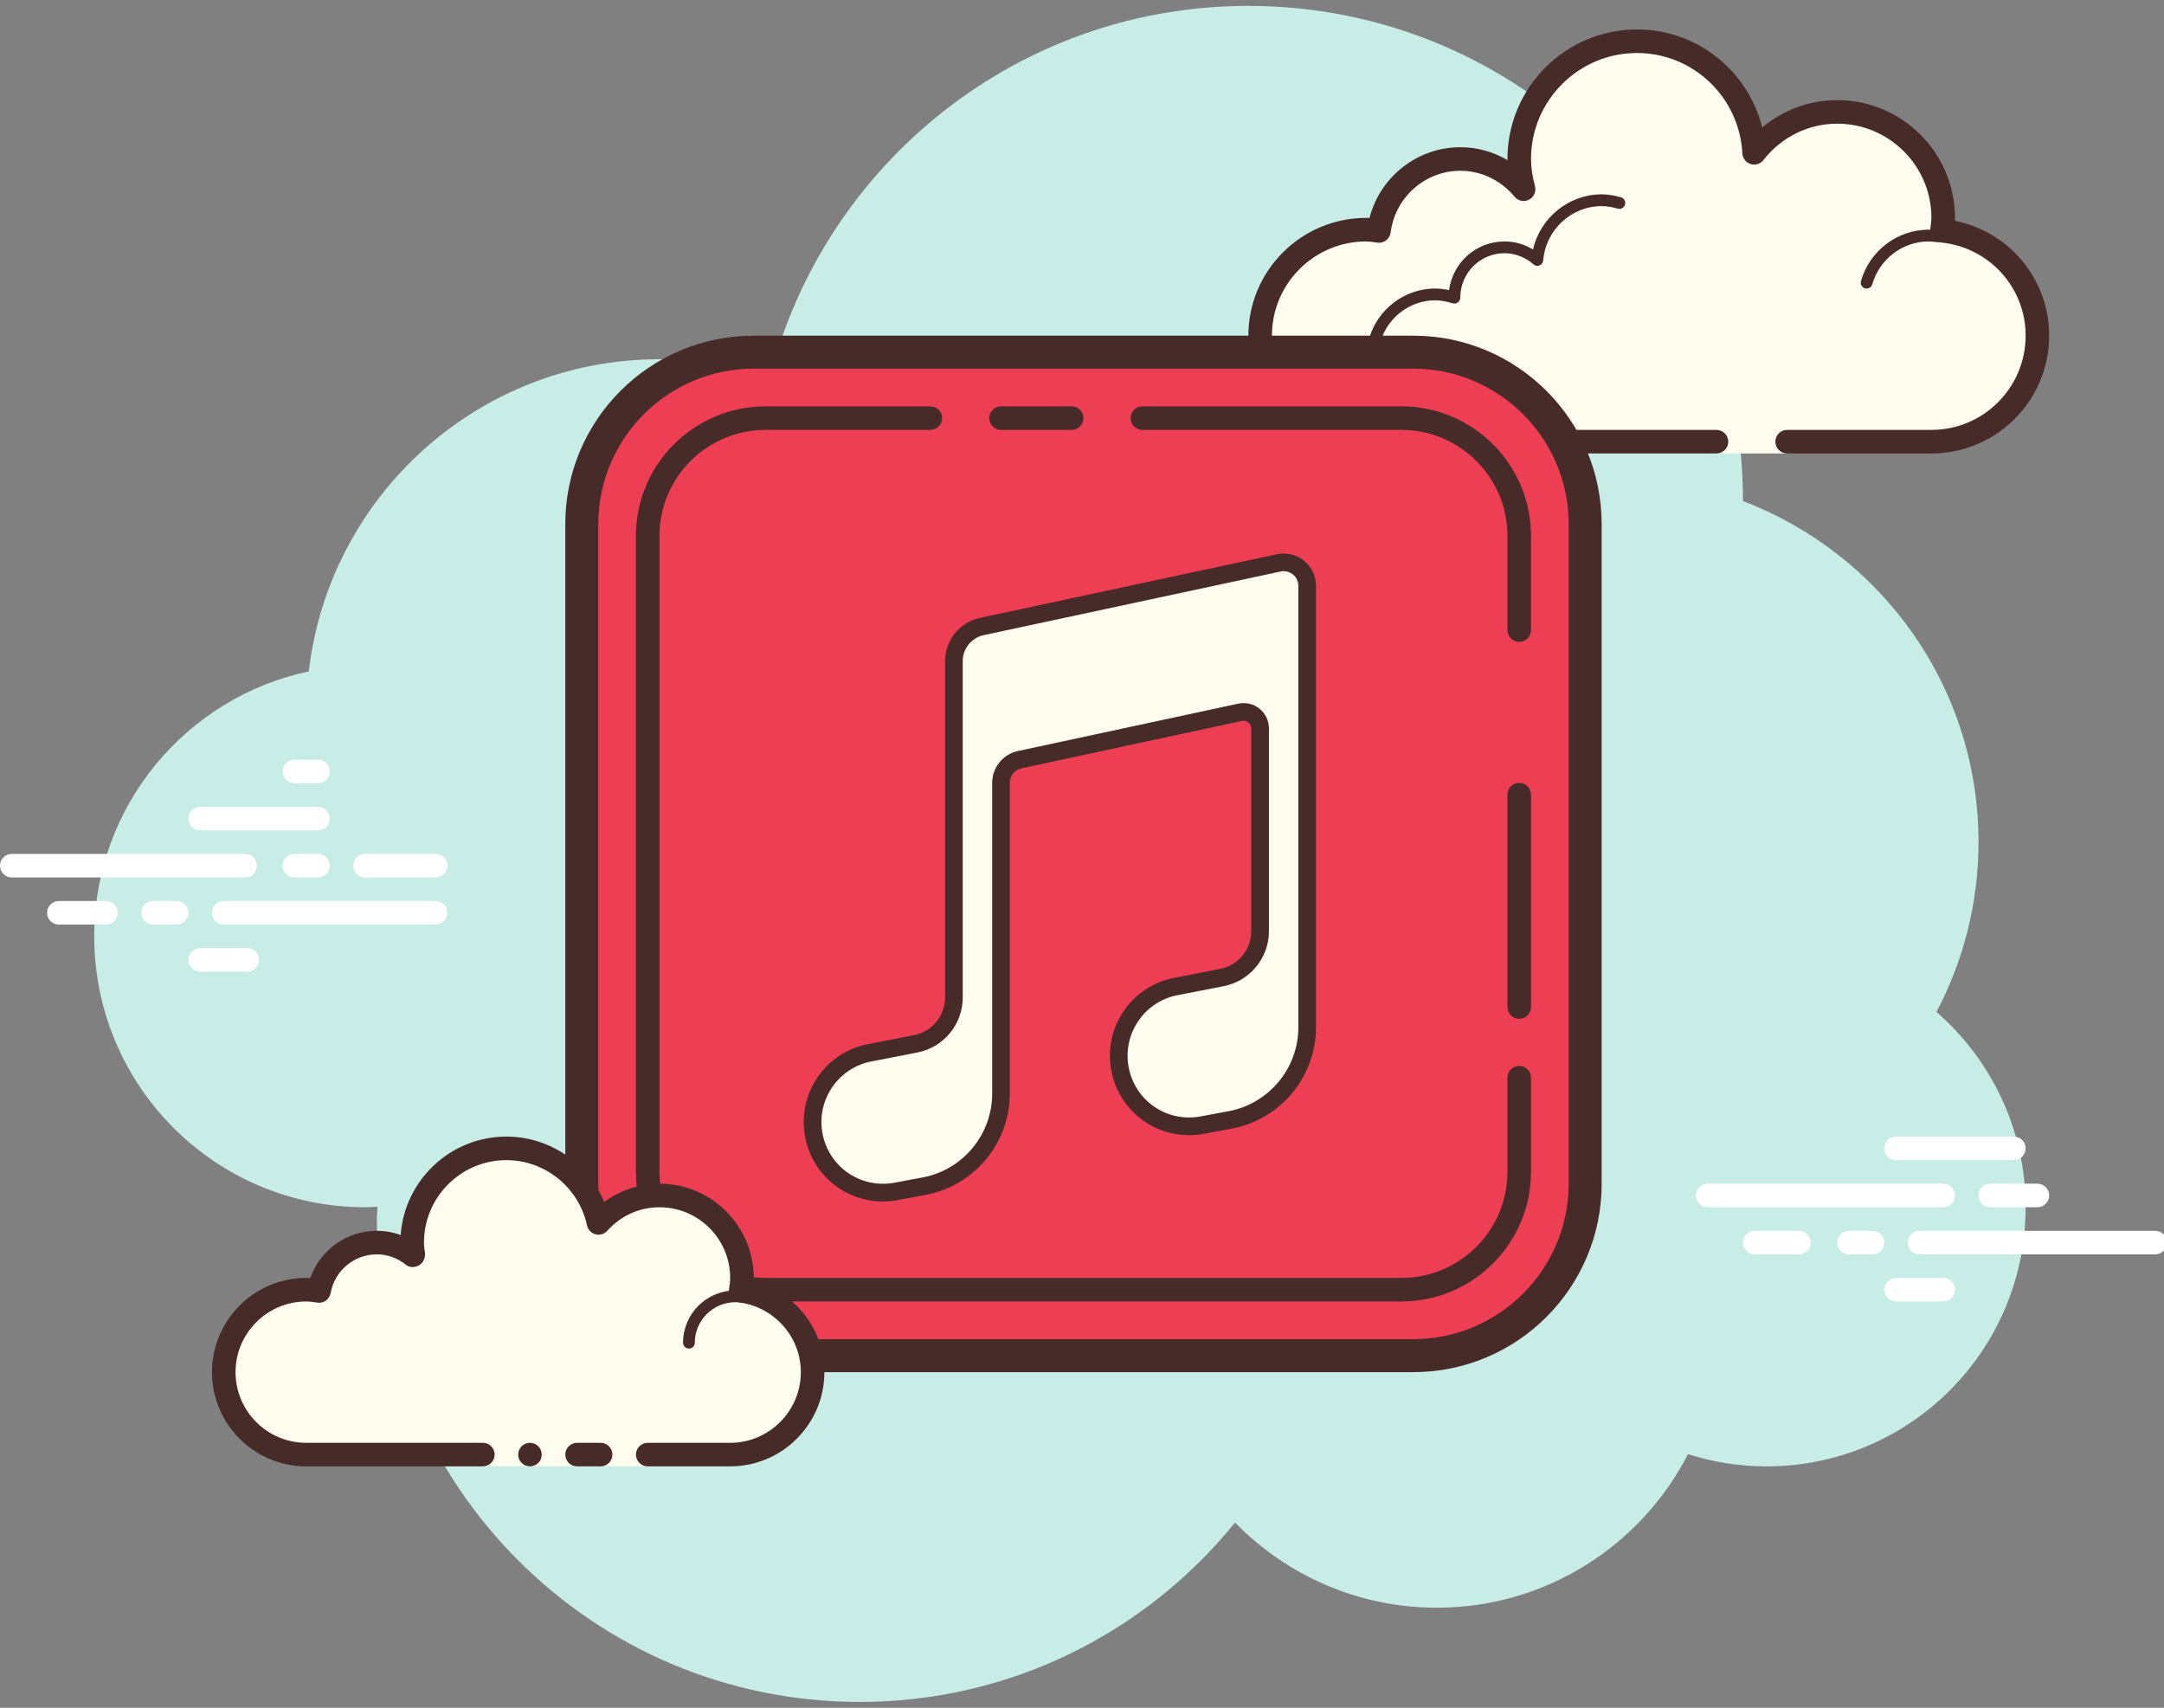
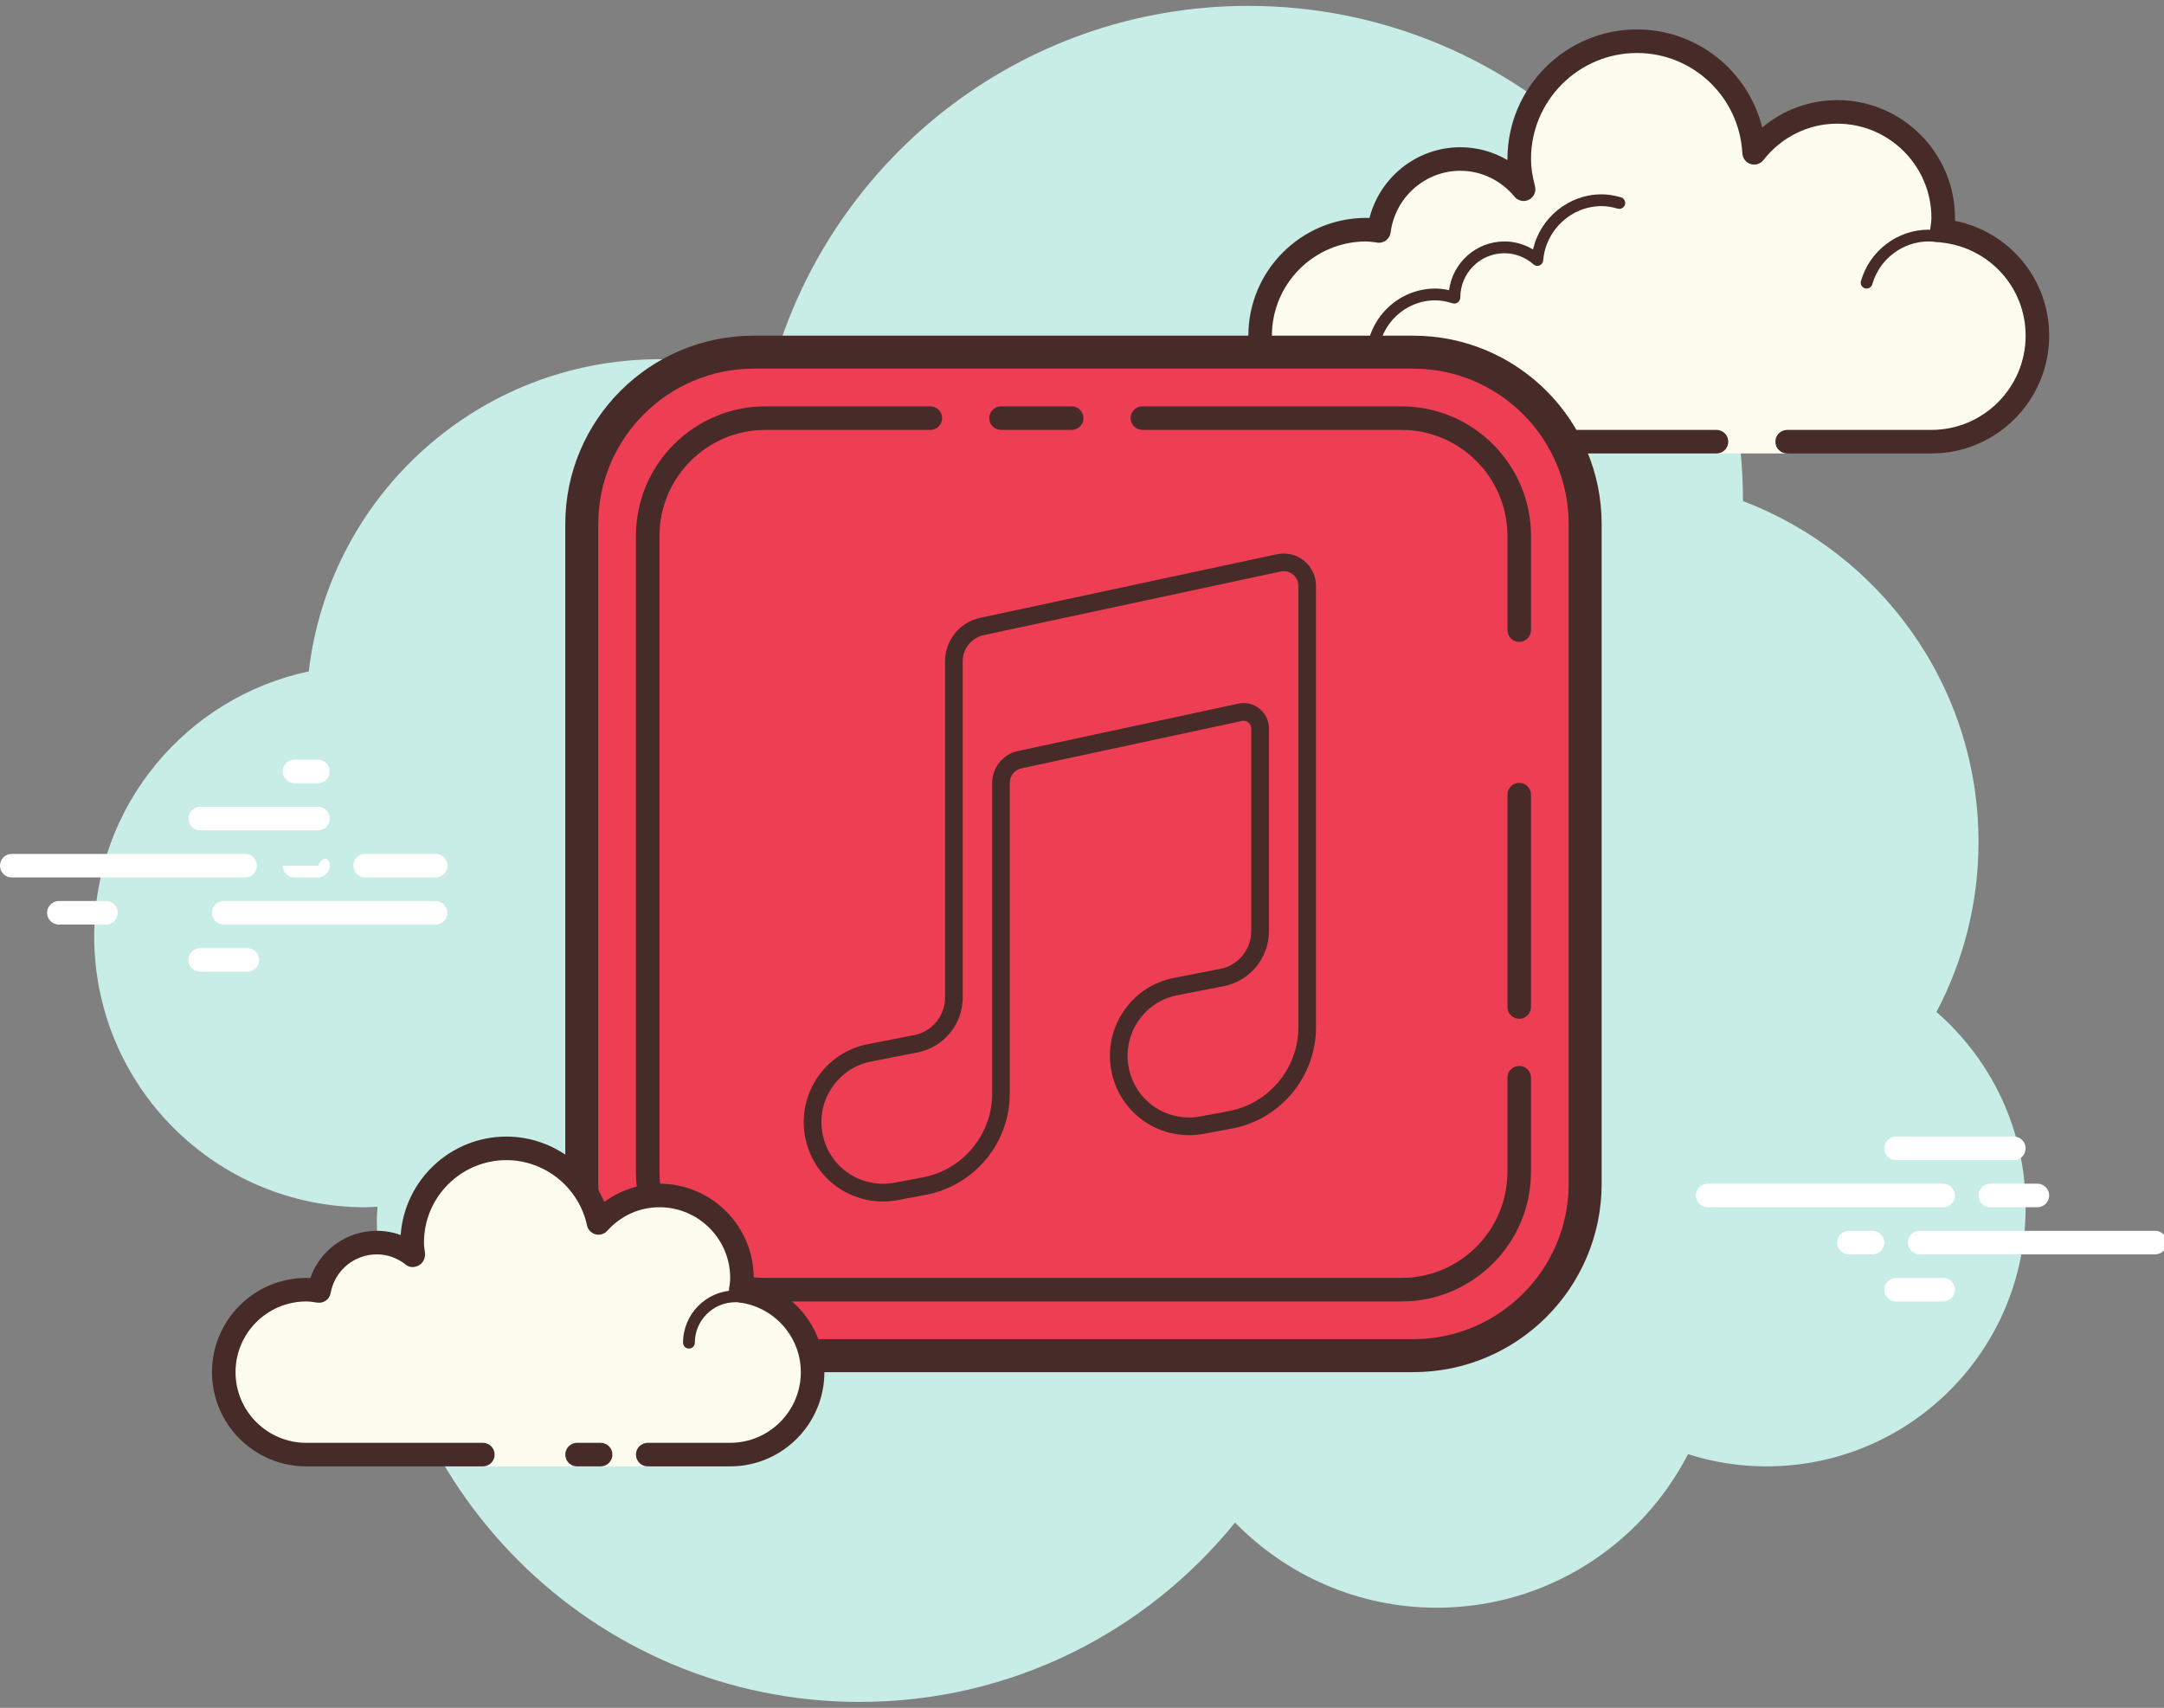
<svg xmlns="http://www.w3.org/2000/svg" width="147" height="116" viewBox="0 0 147 116" fill="none">
  <rect x="0" y="0" width="147" height="116" fill="#808080" stroke="none" />
  <g clip-path="url(#clip0_6_858)">
    <path d="M131.544 68.736C133.36 65.288 134.4 61.368 134.4 57.2C134.4 46.606 127.746 37.589 118.399 34.035C118.399 34.024 118.4 34.013 118.4 34C118.4 15.443 103.357 0.4 84.8 0.4C69.146 0.4 56.031 11.121 52.3 25.611C49.938 24.835 47.421 24.4 44.8 24.4C32.493 24.4 22.364 33.669 20.976 45.603C12.65 47.365 6.4 54.75 6.4 63.6C6.4 73.761 14.639 82 24.8 82C25.084 82 25.364 81.981 25.642 81.965C25.636 82.245 25.6 82.518 25.6 82.8C25.6 100.915 40.285 115.6 58.4 115.6C68.7 115.6 77.88 110.845 83.895 103.417C87.38 106.978 92.224 109.2 97.6 109.2C105.04 109.2 111.479 104.96 114.666 98.771C116.349 99.307 118.14 99.6 120 99.6C129.72 99.6 137.6 91.72 137.6 82C137.6 76.702 135.248 71.963 131.544 68.736Z" fill="#C7EDE6" />
    <path d="M121.4 30C121.4 30 127.224 30 131.2 30C135.176 30 138.4 26.776 138.4 22.8C138.4 19.067 135.548 16.034 131.912 15.672C131.947 15.382 132 15.099 132 14.8C132 10.824 128.776 7.6 124.8 7.6C122.499 7.6 120.475 8.698 119.156 10.378C118.932 6.16 115.473 2.8 111.2 2.8C106.782 2.8 103.2 6.382 103.2 10.8C103.2 11.514 103.323 12.192 103.499 12.851C102.472 11.608 100.937 10.8 99.2 10.8C96.35 10.8 94.025 12.936 93.672 15.688C93.382 15.653 93.099 15.6 92.8 15.6C88.824 15.6 85.6 18.824 85.6 22.8C85.6 26.776 88.824 30 92.8 30C96.776 30 108 30 108 30H116.6V30.8H121.4V30Z" fill="#FDFCEF" />
    <path d="M111.201 2C106.348 2 102.401 5.947 102.401 10.8C102.401 10.826 102.401 10.85 102.401 10.875C101.438 10.307 100.337 10 99.201 10C96.271 10 93.743 12.018 93.028 14.808C92.953 14.803 92.878 14.8 92.801 14.8C88.39 14.8 84.801 18.389 84.801 22.8C84.801 27.211 88.39 30.8 92.801 30.8H116.601C117.042 30.8 117.401 30.442 117.401 30C117.401 29.558 117.042 29.2 116.601 29.2H92.801C89.271 29.2 86.401 26.33 86.401 22.8C86.401 19.27 89.271 16.4 92.801 16.4C92.988 16.4 93.169 16.427 93.35 16.451L93.575 16.482C93.609 16.486 93.641 16.488 93.674 16.488C94.068 16.488 94.414 16.192 94.466 15.789C94.772 13.4 96.807 11.6 99.201 11.6C100.617 11.6 101.958 12.242 102.882 13.36C103.039 13.549 103.268 13.651 103.5 13.651C103.625 13.651 103.75 13.622 103.865 13.562C104.199 13.39 104.367 13.008 104.271 12.645C104.087 11.949 104.001 11.363 104.001 10.8C104.001 6.83 107.231 3.6 111.201 3.6C115.01 3.6 118.156 6.595 118.359 10.421C118.377 10.754 118.599 11.04 118.918 11.141C118.998 11.166 119.079 11.179 119.161 11.179C119.401 11.179 119.634 11.069 119.788 10.872C121.022 9.301 122.847 8.4 124.801 8.4C128.33 8.4 131.201 11.27 131.201 14.8C131.201 14.987 131.174 15.168 131.15 15.349L131.119 15.574C131.094 15.789 131.154 16.003 131.289 16.171C131.423 16.339 131.62 16.446 131.833 16.467C135.122 16.795 137.601 19.518 137.601 22.8C137.601 26.33 134.73 29.2 131.201 29.2H121.401C120.959 29.2 120.601 29.558 120.601 30C120.601 30.442 120.959 30.8 121.401 30.8H131.201C135.612 30.8 139.201 27.211 139.201 22.8C139.201 18.965 136.498 15.739 132.796 14.997C132.799 14.931 132.801 14.866 132.801 14.8C132.801 10.389 129.212 6.8 124.801 6.8C122.919 6.8 121.132 7.466 119.708 8.662C118.751 4.816 115.289 2 111.201 2Z" fill="#472B29" />
    <path d="M108.799 13.2C106.554 13.2 104.625 14.798 104.138 16.946C103.551 16.59 102.881 16.4 102.199 16.4C100.276 16.4 98.682 17.835 98.434 19.709C98.109 19.635 97.801 19.6 97.5 19.6C95.053 19.6 93.002 21.52 92.831 23.971C92.815 24.192 92.981 24.384 93.201 24.4C93.21 24.4 93.22 24.4 93.23 24.4C93.438 24.4 93.614 24.238 93.628 24.029C93.77 21.995 95.469 20.4 97.498 20.4C97.865 20.4 98.25 20.467 98.679 20.603C98.714 20.614 98.751 20.619 98.786 20.619C98.874 20.619 98.962 20.587 99.036 20.533C99.138 20.459 99.199 20.328 99.199 20.2C99.199 18.546 100.545 17.2 102.199 17.2C102.914 17.2 103.615 17.469 104.169 17.957C104.244 18.022 104.338 18.058 104.433 18.058C104.484 18.058 104.534 18.048 104.582 18.027C104.722 17.971 104.818 17.84 104.83 17.688C104.996 15.619 106.738 14 108.799 14C109.132 14 109.479 14.054 109.89 14.171C109.927 14.182 109.966 14.187 110.002 14.187C110.177 14.187 110.334 14.07 110.385 13.896C110.446 13.683 110.322 13.462 110.11 13.402C109.626 13.264 109.209 13.2 108.799 13.2Z" fill="#472B29" />
    <path d="M131.012 15.6C128.891 15.6 127 17.035 126.414 19.091C126.353 19.304 126.476 19.525 126.689 19.586C126.728 19.595 126.764 19.6 126.8 19.6C126.974 19.6 127.134 19.485 127.184 19.309C127.672 17.597 129.246 16.4 131.012 16.4C131.2 16.4 131.38 16.422 131.56 16.447C131.579 16.45 131.596 16.451 131.616 16.451C131.809 16.451 131.982 16.304 132.009 16.104C132.04 15.885 131.886 15.683 131.667 15.655C131.452 15.626 131.235 15.6 131.012 15.6Z" fill="#472B29" />
    <path d="M16.648 59.6H0.8C0.358 59.6 0 59.242 0 58.8C0 58.358 0.358 58 0.8 58H16.648C17.09 58 17.448 58.358 17.448 58.8C17.448 59.242 17.091 59.6 16.648 59.6Z" fill="white" />
-     <path d="M21.599 59.6H19.999C19.558 59.6 19.199 59.242 19.199 58.8C19.199 58.358 19.558 58 19.999 58H21.599C22.041 58 22.399 58.358 22.399 58.8C22.399 59.242 22.042 59.6 21.599 59.6Z" fill="white" />
+     <path d="M21.599 59.6H19.999C19.558 59.6 19.199 59.242 19.199 58.8H21.599C22.041 58 22.399 58.358 22.399 58.8C22.399 59.242 22.042 59.6 21.599 59.6Z" fill="white" />
    <path d="M29.586 62.8H15.2C14.759 62.8 14.4 62.442 14.4 62C14.4 61.558 14.759 61.2 15.2 61.2H29.586C30.028 61.2 30.386 61.558 30.386 62C30.386 62.442 30.028 62.8 29.586 62.8Z" fill="white" />
    <path d="M50.473 24.4H95.928C101.932 24.4 106.801 29.269 106.801 35.273V80.728C106.801 86.733 101.932 91.602 95.928 91.602H50.473C44.468 91.602 39.6 86.733 39.6 80.728V35.273C39.6 29.269 44.468 24.4 50.473 24.4Z" fill="#EE3E54" />
-     <path d="M12 62.8H10.4C9.958 62.8 9.6 62.442 9.6 62C9.6 61.558 9.958 61.2 10.4 61.2H12C12.441 61.2 12.8 61.558 12.8 62C12.8 62.442 12.443 62.8 12 62.8Z" fill="white" />
    <path d="M7.199 62.8H3.999C3.558 62.8 3.199 62.442 3.199 62C3.199 61.558 3.558 61.2 3.999 61.2H7.199C7.641 61.2 7.999 61.558 7.999 62C7.999 62.442 7.642 62.8 7.199 62.8Z" fill="white" />
    <path d="M16.801 66H13.601C13.159 66 12.801 65.641 12.801 65.2C12.801 64.758 13.159 64.4 13.601 64.4H16.801C17.242 64.4 17.601 64.758 17.601 65.2C17.601 65.641 17.242 66 16.801 66Z" fill="white" />
    <path d="M21.599 51.6C21.316 51.6 20.282 51.6 19.999 51.6C19.558 51.6 19.199 51.959 19.199 52.4C19.199 52.842 19.558 53.2 19.999 53.2C20.282 53.2 21.316 53.2 21.599 53.2C22.041 53.2 22.399 52.842 22.399 52.4C22.399 51.959 22.041 51.6 21.599 51.6Z" fill="white" />
    <path d="M21.601 54.8C21.318 54.8 13.884 54.8 13.601 54.8C13.159 54.8 12.801 55.158 12.801 55.6C12.801 56.042 13.159 56.4 13.601 56.4C13.884 56.4 21.318 56.4 21.601 56.4C22.042 56.4 22.401 56.042 22.401 55.6C22.401 55.158 22.042 54.8 21.601 54.8Z" fill="white" />
    <path d="M29.6 58C29.317 58 25.083 58 24.8 58C24.358 58 24 58.358 24 58.8C24 59.242 24.358 59.6 24.8 59.6C25.083 59.6 29.317 59.6 29.6 59.6C30.042 59.6 30.4 59.242 30.4 58.8C30.4 58.358 30.042 58 29.6 58Z" fill="white" />
    <path d="M131.999 82H115.999C115.558 82 115.199 81.641 115.199 81.2C115.199 80.758 115.558 80.4 115.999 80.4H131.999C132.441 80.4 132.799 80.758 132.799 81.2C132.799 81.641 132.441 82 131.999 82Z" fill="white" />
    <path d="M138.4 82H135.2C134.759 82 134.4 81.641 134.4 81.2C134.4 80.758 134.759 80.4 135.2 80.4H138.4C138.842 80.4 139.2 80.758 139.2 81.2C139.2 81.641 138.842 82 138.4 82Z" fill="white" />
    <path d="M146.4 85.2H130.4C129.958 85.2 129.6 84.842 129.6 84.4C129.6 83.959 129.958 83.6 130.4 83.6H146.4C146.841 83.6 147.2 83.959 147.2 84.4C147.2 84.842 146.843 85.2 146.4 85.2Z" fill="white" />
    <path d="M127.201 85.2H125.601C125.159 85.2 124.801 84.842 124.801 84.4C124.801 83.959 125.159 83.6 125.601 83.6H127.201C127.642 83.6 128.001 83.959 128.001 84.4C128.001 84.842 127.642 85.2 127.201 85.2Z" fill="white" />
-     <path d="M122.2 85.2H119.2C118.759 85.2 118.4 84.842 118.4 84.4C118.4 83.959 118.759 83.6 119.2 83.6H122.2C122.642 83.6 123 83.959 123 84.4C123 84.842 122.642 85.2 122.2 85.2Z" fill="white" />
    <path d="M136.8 78.8H128.8C128.358 78.8 128 78.442 128 78C128 77.558 128.358 77.2 128.8 77.2H136.8C137.242 77.2 137.6 77.558 137.6 78C137.6 78.442 137.243 78.8 136.8 78.8Z" fill="white" />
    <path d="M132 88.4H128.8C128.358 88.4 128 88.042 128 87.6C128 87.158 128.358 86.8 128.8 86.8H132C132.442 86.8 132.8 87.158 132.8 87.6C132.8 88.042 132.442 88.4 132 88.4Z" fill="white" />
    <path d="M96 25.04C101.823 25.04 106.56 29.778 106.56 35.6V80.4C106.56 86.222 101.823 90.96 96 90.96H51.2C45.378 90.96 40.64 86.222 40.64 80.4V35.6C40.64 29.778 45.378 25.04 51.2 25.04H96ZM96 22.8H51.2C44.132 22.8 38.4 28.531 38.4 35.6V80.4C38.4 87.469 44.132 93.2 51.2 93.2H96C103.069 93.2 108.8 87.469 108.8 80.4V35.6C108.8 28.531 103.069 22.8 96 22.8Z" fill="#472B29" />
    <path d="M103.201 43.6C102.759 43.6 102.401 43.242 102.401 42.8V36.4C102.401 32.431 99.17 29.2 95.201 29.2H77.601C77.159 29.2 76.801 28.842 76.801 28.4C76.801 27.959 77.159 27.6 77.601 27.6H95.201C100.052 27.6 104.001 31.547 104.001 36.4V42.8C104.001 43.242 103.642 43.6 103.201 43.6Z" fill="#472B29" />
    <path d="M103.2 69.2C102.759 69.2 102.4 68.841 102.4 68.4V53.974C102.4 53.533 102.759 53.174 103.2 53.174C103.642 53.174 104 53.533 104 53.974V68.4C104 68.841 103.642 69.2 103.2 69.2Z" fill="#472B29" />
    <path d="M95.199 88.4H51.999C47.148 88.4 43.199 84.453 43.199 79.6V36.4C43.199 31.547 47.148 27.6 51.999 27.6H63.199C63.641 27.6 63.999 27.959 63.999 28.4C63.999 28.842 63.641 29.2 63.199 29.2H51.999C48.03 29.2 44.799 32.431 44.799 36.4V79.6C44.799 83.57 48.03 86.8 51.999 86.8H95.199C99.169 86.8 102.399 83.57 102.399 79.6V73.2C102.399 72.758 102.758 72.4 103.199 72.4C103.641 72.4 103.999 72.758 103.999 73.2V79.6C103.999 84.453 100.05 88.4 95.199 88.4Z" fill="#472B29" />
    <path d="M72.799 29.2H67.999C67.558 29.2 67.199 28.842 67.199 28.4C67.199 27.959 67.558 27.6 67.999 27.6H72.799C73.241 27.6 73.599 27.959 73.599 28.4C73.599 28.842 73.241 29.2 72.799 29.2Z" fill="#472B29" />
-     <path d="M86.864 38.232L66.696 42.554C65.588 42.79 64.798 43.768 64.798 44.901V67.757C64.798 69.288 63.713 70.605 62.211 70.898C60.649 71.202 58.955 71.533 58.926 71.539C56.342 72.131 54.728 74.706 55.32 77.29C55.9 79.821 58.382 81.408 60.912 80.917L62.819 80.56C65.827 79.976 67.998 77.341 67.998 74.278V53.166C67.998 52.413 68.524 51.76 69.262 51.602L84.243 48.381C84.94 48.23 85.598 48.763 85.598 49.475V63.254C85.598 64.786 84.513 66.102 83.011 66.395C81.449 66.699 79.755 67.03 79.726 67.037C77.142 67.629 75.528 70.203 76.12 72.787C76.7 75.318 79.182 76.906 81.712 76.414L83.619 76.058C86.627 75.474 88.798 72.838 88.798 69.776V39.795C88.8 38.778 87.86 38.018 86.864 38.232Z" fill="#FDFCEF" />
    <path d="M59.974 81.608C57.505 81.608 55.306 79.921 54.734 77.424C54.412 76.017 54.657 74.571 55.423 73.349C56.19 72.126 57.386 71.277 58.791 70.955C58.828 70.947 60.527 70.614 62.095 70.309C63.313 70.072 64.198 69 64.198 67.757V44.901C64.198 43.494 65.196 42.261 66.569 41.968L86.737 37.646C87.39 37.509 88.06 37.666 88.582 38.086C89.1 38.505 89.398 39.13 89.396 39.797V69.776C89.396 73.12 87.014 76.01 83.731 76.646L81.822 77.003C78.948 77.563 76.188 75.769 75.534 72.921C75.21 71.515 75.455 70.067 76.222 68.845C76.988 67.622 78.185 66.773 79.59 66.453C79.625 66.442 81.409 66.094 82.894 65.806C84.111 65.571 84.995 64.498 84.995 63.254V49.475C84.995 49.317 84.924 49.171 84.801 49.072C84.729 49.013 84.569 48.923 84.367 48.968L69.385 52.189C68.927 52.288 68.594 52.697 68.594 53.166V74.278C68.594 77.624 66.212 80.512 62.929 81.149L61.019 81.507C60.67 81.574 60.319 81.608 59.974 81.608ZM87.201 38.797C87.13 38.797 87.06 38.803 86.99 38.819L66.822 43.141C65.996 43.317 65.398 44.057 65.398 44.901V67.757C65.398 69.571 64.105 71.139 62.326 71.486C60.786 71.787 59.119 72.114 59.049 72.126C57.967 72.374 57.038 73.035 56.441 73.986C55.844 74.936 55.655 76.062 55.907 77.153C56.414 79.368 58.562 80.76 60.799 80.326L62.71 79.968C65.427 79.442 67.399 77.048 67.399 74.275V53.166C67.399 52.136 68.13 51.232 69.137 51.014L84.118 47.794C84.636 47.688 85.153 47.811 85.559 48.138C85.966 48.465 86.198 48.953 86.198 49.475V63.254C86.198 65.07 84.905 66.637 83.124 66.984C81.609 67.278 79.966 67.6 79.857 67.622C78.766 67.87 77.835 68.531 77.239 69.483C76.644 70.433 76.454 71.558 76.703 72.651C77.212 74.864 79.345 76.259 81.598 75.822L83.507 75.466C86.223 74.938 88.198 72.544 88.198 69.773V39.795C88.198 39.493 88.063 39.209 87.83 39.019C87.647 38.872 87.428 38.797 87.201 38.797Z" fill="#472B29" />
    <path d="M43.999 98.8C43.999 98.8 46.506 98.8 49.599 98.8C52.692 98.8 55.199 96.293 55.199 93.2C55.199 90.35 53.063 88.026 50.311 87.672C50.356 87.386 50.399 87.099 50.399 86.8C50.399 83.707 47.892 81.2 44.799 81.2C43.148 81.2 41.679 81.928 40.655 83.064C40.041 80.171 37.476 78 34.399 78C30.865 78 27.999 80.866 27.999 84.4C27.999 84.706 28.047 84.998 28.089 85.293C27.404 84.742 26.546 84.4 25.599 84.4C23.634 84.4 22.007 85.819 21.671 87.688C21.385 87.643 21.098 87.6 20.799 87.6C17.706 87.6 15.199 90.107 15.199 93.2C15.199 96.293 17.706 98.8 20.799 98.8C23.892 98.8 32.799 98.8 32.799 98.8V99.6H43.999V98.8Z" fill="#FDFCEF" />
    <path d="M46.8 91.6C46.58 91.6 46.4 91.421 46.4 91.2C46.4 89.243 47.992 87.651 49.949 87.651C50.004 87.665 51.128 87.65 51.94 87.869C52.152 87.926 52.279 88.145 52.221 88.358C52.164 88.573 51.944 88.699 51.732 88.64C51.021 88.448 49.972 88.448 49.951 88.451C48.434 88.451 47.2 89.685 47.2 91.2C47.2 91.421 47.021 91.6 46.8 91.6Z" fill="#472B29" />
-     <path d="M35.999 99.6C36.441 99.6 36.799 99.242 36.799 98.8C36.799 98.358 36.441 98 35.999 98C35.557 98 35.199 98.358 35.199 98.8C35.199 99.242 35.557 99.6 35.999 99.6Z" fill="#472B29" />
    <path d="M49.6 99.6H44C43.559 99.6 43.2 99.242 43.2 98.8C43.2 98.358 43.559 98 44 98H49.6C52.247 98 54.4 95.846 54.4 93.2C54.4 90.806 52.6 88.771 50.212 88.466C49.997 88.437 49.804 88.325 49.674 88.152C49.544 87.979 49.49 87.762 49.524 87.549C49.56 87.302 49.6 87.056 49.6 86.8C49.6 84.154 47.447 82 44.8 82C43.44 82 42.18 82.568 41.25 83.6C41.05 83.822 40.736 83.917 40.45 83.837C40.159 83.758 39.936 83.525 39.874 83.23C39.328 80.664 37.026 78.8 34.4 78.8C31.312 78.8 28.8 81.312 28.8 84.4C28.8 84.629 28.834 84.848 28.866 85.069C28.912 85.394 28.765 85.77 28.479 85.933C28.192 86.096 27.845 86.121 27.589 85.917C27.005 85.448 26.319 85.2 25.6 85.2C24.055 85.2 22.733 86.305 22.46 87.83C22.383 88.257 21.986 88.544 21.549 88.478C21.303 88.44 21.056 88.4 20.8 88.4C18.154 88.4 16 90.554 16 93.2C16 95.846 18.154 98 20.8 98H32.8C33.242 98 33.6 98.358 33.6 98.8C33.6 99.242 33.242 99.6 32.8 99.6H20.8C17.271 99.6 14.4 96.73 14.4 93.2C14.4 89.67 17.271 86.8 20.8 86.8C20.895 86.8 20.986 86.803 21.079 86.809C21.741 84.912 23.538 83.6 25.6 83.6C26.159 83.6 26.703 83.698 27.218 83.888C27.482 80.155 30.602 77.2 34.4 77.2C37.33 77.2 39.946 79.003 41.045 81.638C42.133 80.842 43.448 80.4 44.8 80.4C48.33 80.4 51.2 83.27 51.2 86.8C51.2 86.877 51.199 86.952 51.194 87.027C53.983 87.744 56 90.27 56 93.2C56 96.73 53.13 99.6 49.6 99.6Z" fill="#472B29" />
    <path d="M40.8 98C40.546 98 39.455 98 39.2 98C38.759 98 38.4 98.358 38.4 98.8C38.4 99.242 38.759 99.6 39.2 99.6C39.455 99.6 40.546 99.6 40.8 99.6C41.242 99.6 41.6 99.242 41.6 98.8C41.6 98.358 41.242 98 40.8 98Z" fill="#472B29" />
  </g>
  <defs>
    <clipPath id="clip0_6_858">
      <rect width="147" height="116" fill="white" />
    </clipPath>
  </defs>
</svg>